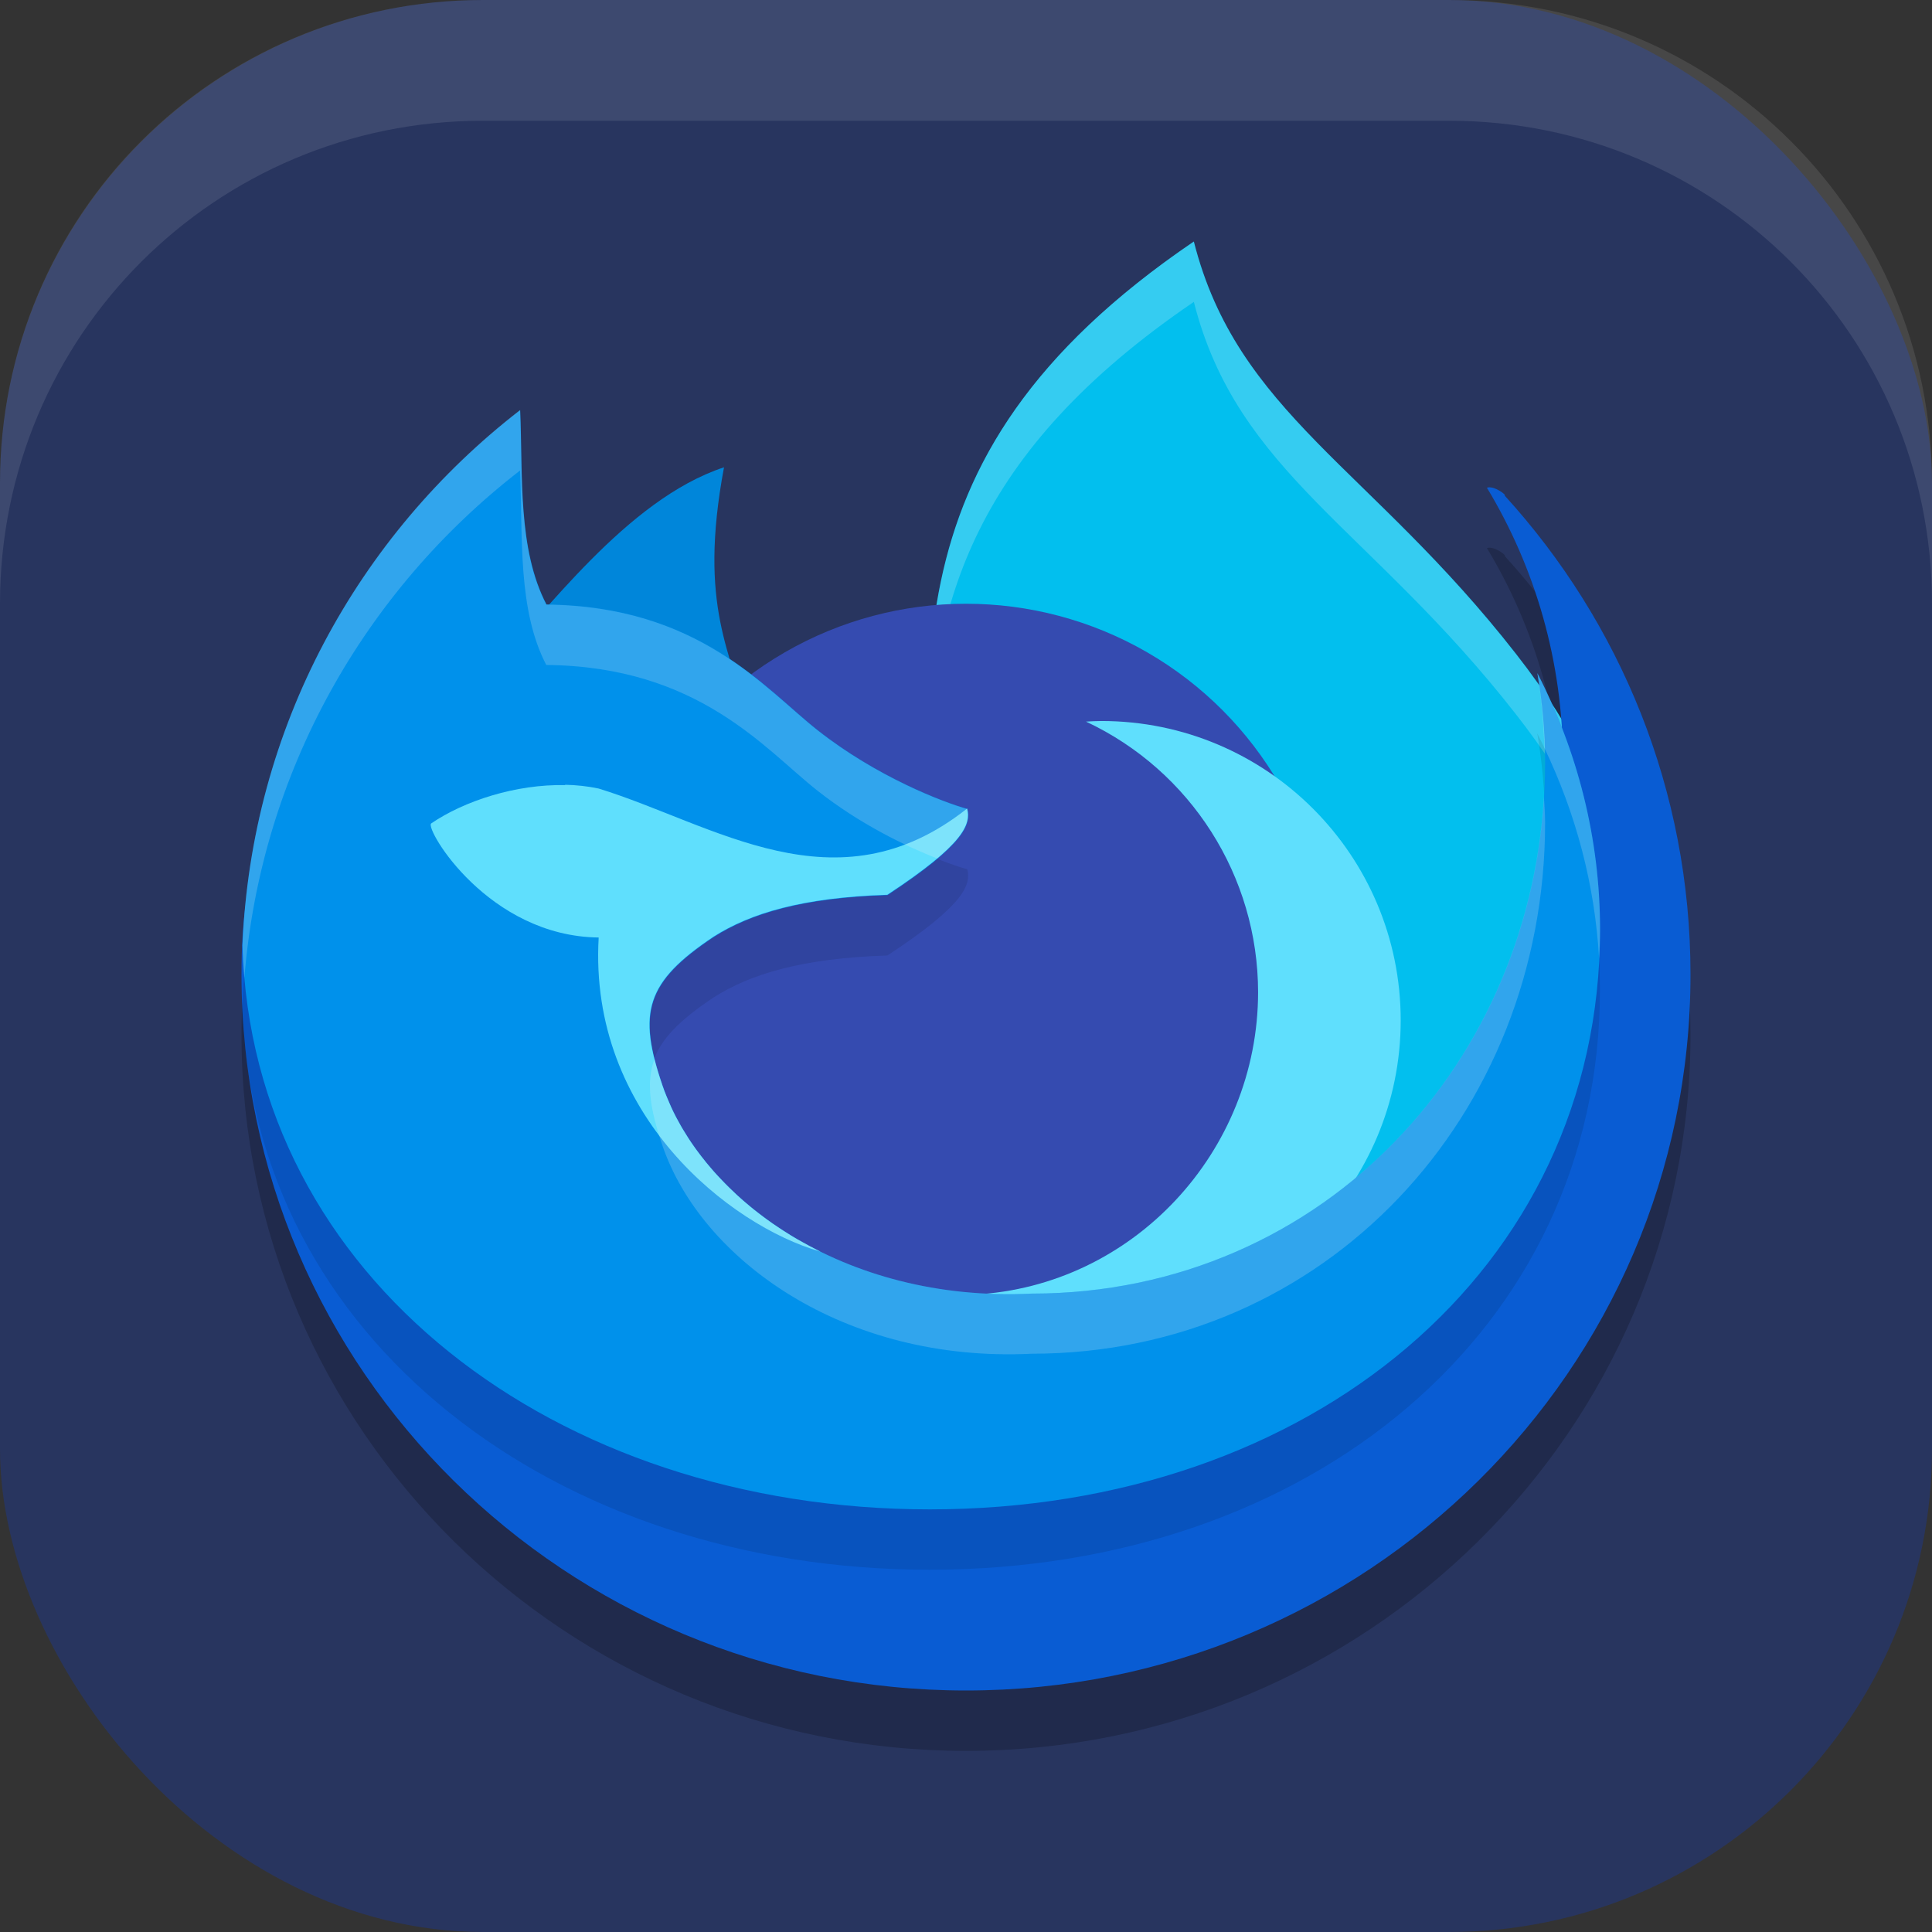
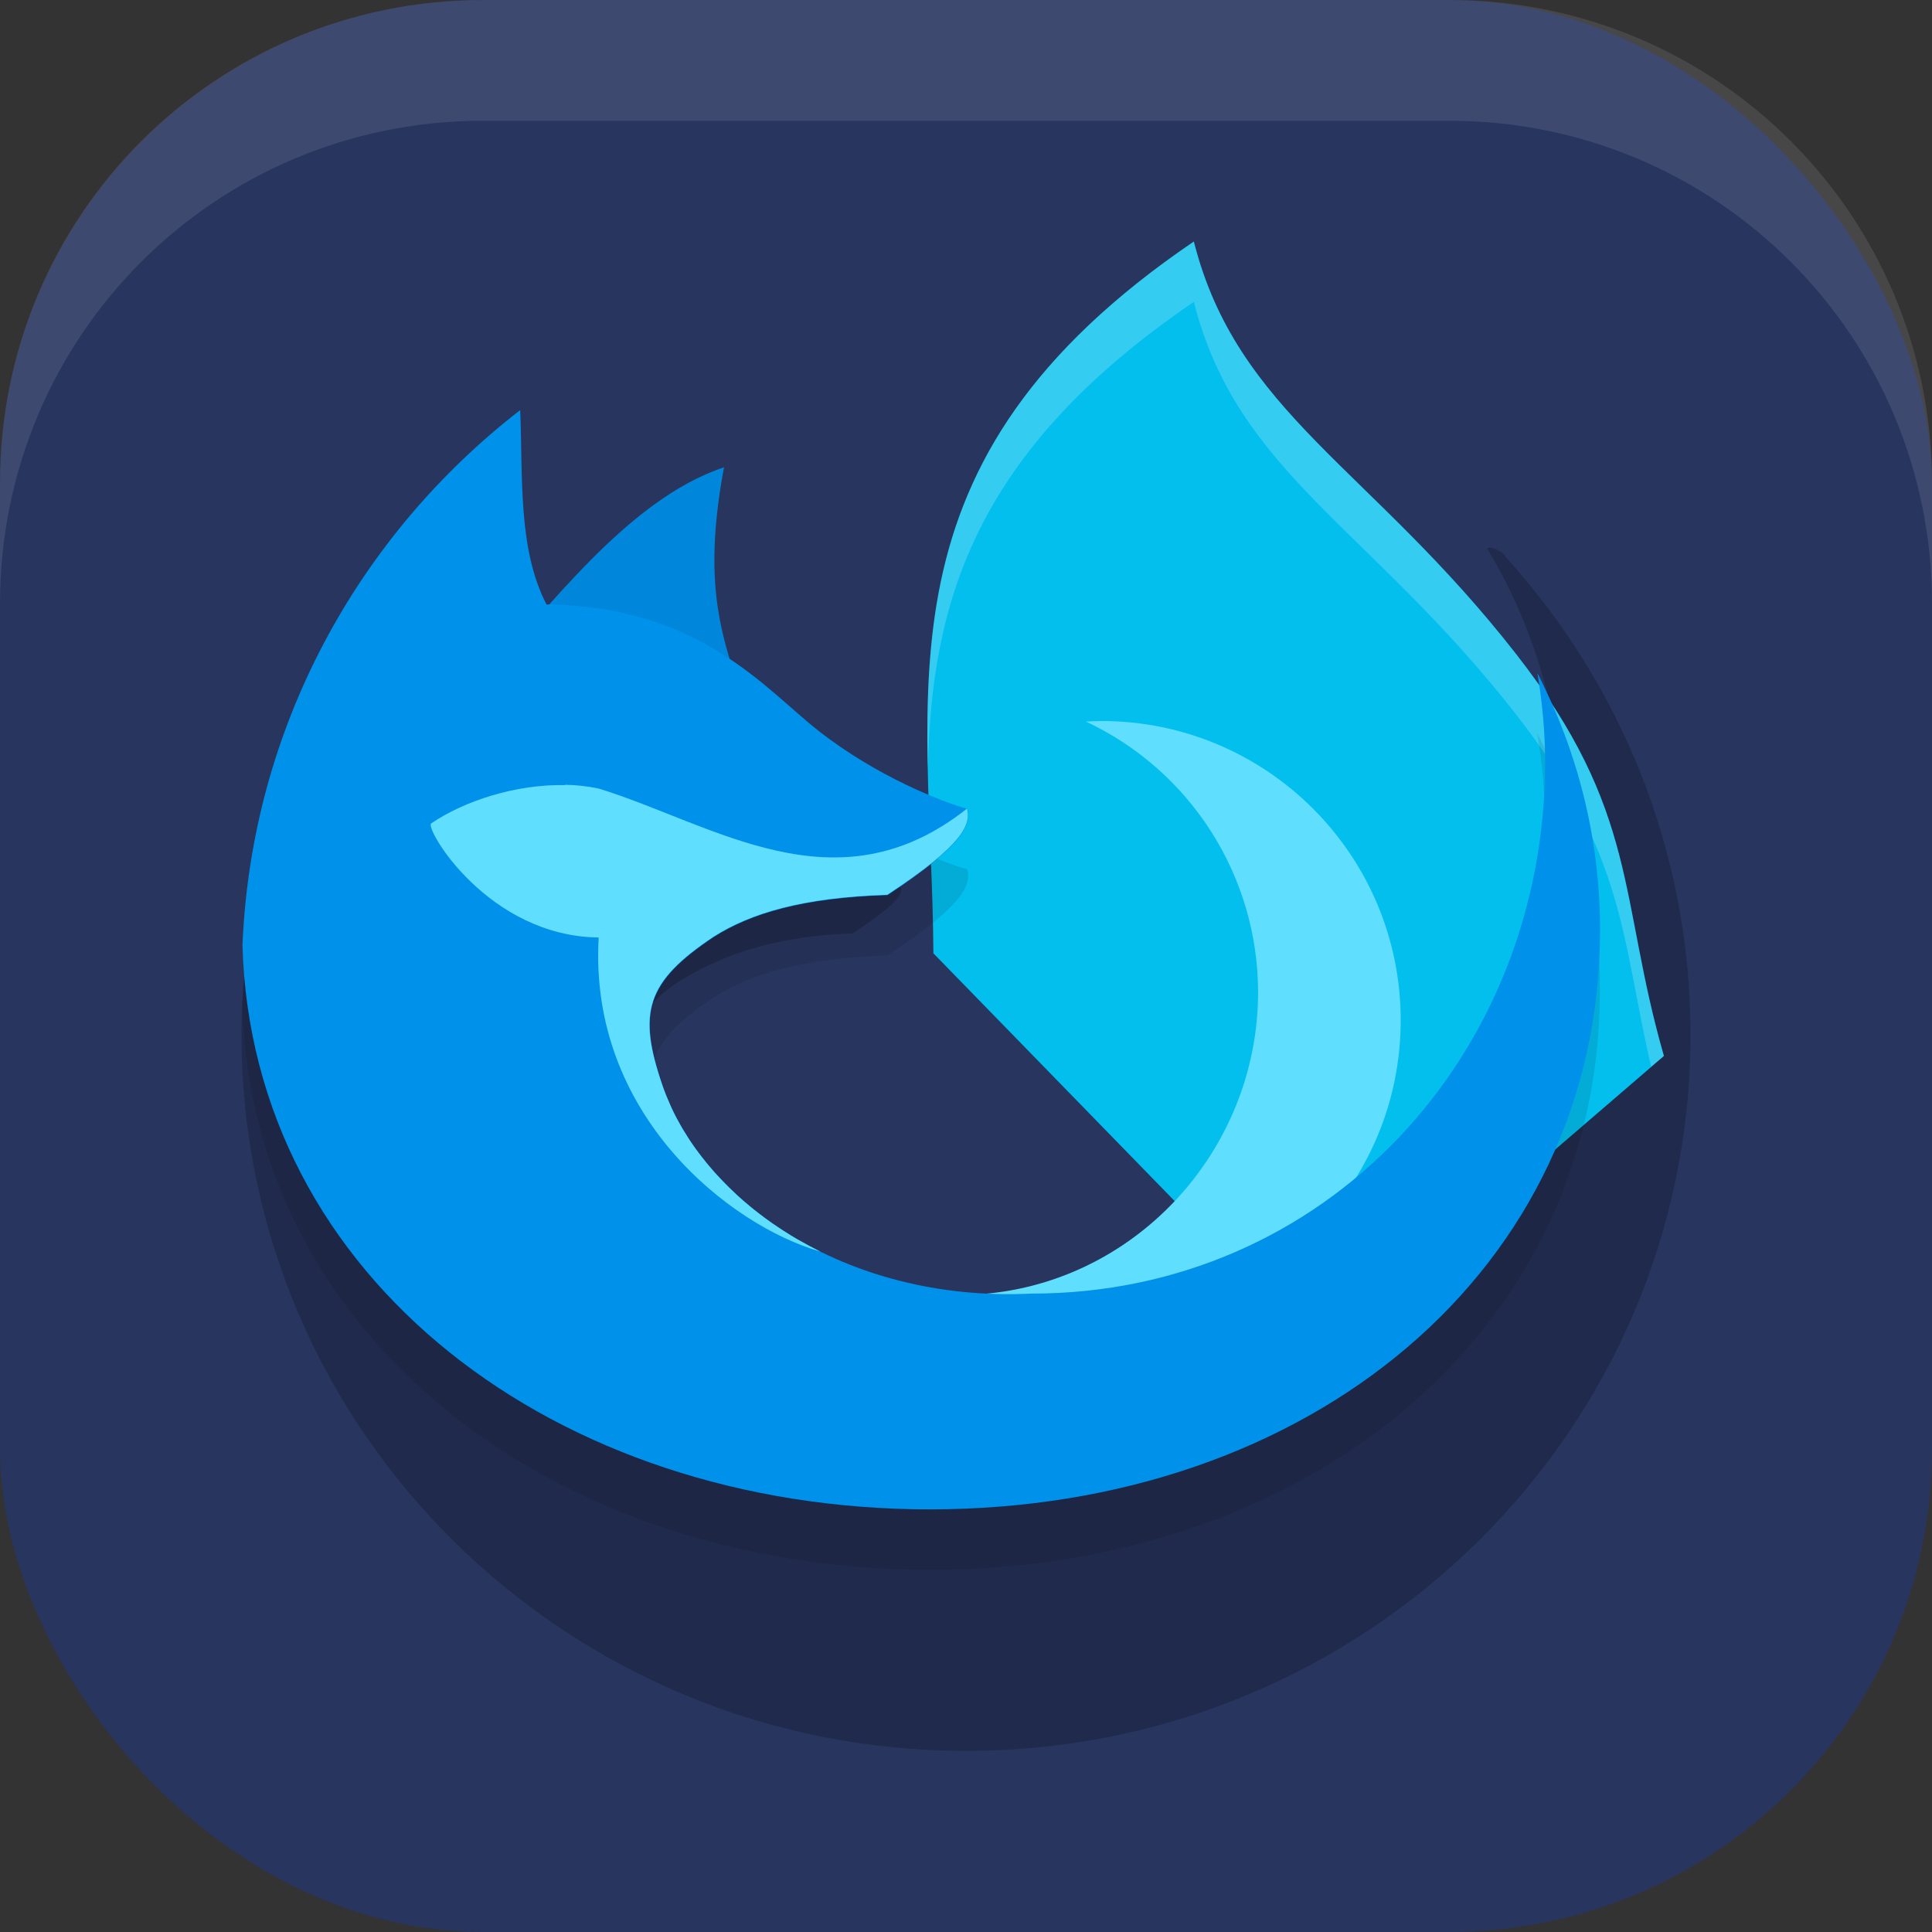
<svg xmlns="http://www.w3.org/2000/svg" xmlns:ns1="http://www.inkscape.org/namespaces/inkscape" xmlns:ns2="http://sodipodi.sourceforge.net/DTD/sodipodi-0.dtd" width="16" height="16" viewBox="0 0 16 16" version="1.1" id="svg5" ns1:version="1.2.2 (1:1.2.2+202305151914+b0a8486541)" ns2:docname="firefox-developer-icon.svg">
  <rect x="0" y="0" width="16" height="16" fill="#333333" stroke="none" />
  <ns2:namedview id="namedview7" pagecolor="#ffffff" bordercolor="#000000" borderopacity="0.25" ns1:showpageshadow="2" ns1:pageopacity="0.0" ns1:pagecheckerboard="0" ns1:deskcolor="#d1d1d1" ns1:document-units="px" showgrid="false" ns1:zoom="50.375" ns1:cx="7.9900744" ns1:cy="8" ns1:window-width="1920" ns1:window-height="1008" ns1:window-x="0" ns1:window-y="0" ns1:window-maximized="1" ns1:current-layer="svg5" />
  <defs id="defs2" />
  <rect style="fill:#28355f;fill-opacity:1;stroke-width:1.143;stroke-linecap:square" id="rect396" width="16" height="16" x="0" y="0" ry="4" />
  <g id="g4637" transform="translate(0,0.118)">
    <path d="m 4.215,6.254 c -1.404,1.085 -2.215,0.3 -2.215,2.198 0,3.275 2.686,5.93 6,5.93 3.314,0 6,-2.655 6,-5.93 0,-1.525 -0.582,-2.915 -1.539,-3.966 0.021,-8.25e-4 -0.089,-0.086 -0.147,-0.065 0.4,0.663 0.63,1.44 0.63,2.271 0,2.431 -1.352,4.839 -3.783,4.839 -1.561,0.076 -3.642,-0.922 -3.962,-1.857 -0.207,-0.603 -0.154,-1.28 0.408,-1.654 0.305,-0.194 0.75,-0.385 1.454,-0.408 0.643,-0.423 0.33,-0.375 0.299,-0.503 -0.2,-0.055 -0.554,-0.13 -1.044,-0.516 -0.434,-0.341 -0.635,-0.471 -1.899,-0.483 -0.239,-0.46 -0.179,0.688 -0.203,0.142 z" style="opacity:0.2;fill:#000000;stroke-width:1" id="path2930" />
    <path d="m 9.887,1.882 c 0.36,1.421 1.462,1.87 2.669,3.416 1.022,1.309 0.846,2.015 1.224,3.329 L 10.939,11.072 7.73,7.777 c -0.014,-2.19 -0.54,-4.062 2.157,-5.895 z" style="fill:#02bfee;stroke-width:0.75;fill-opacity:1" id="path3393" />
    <path d="m 4.087,5.396 c 0.417,-0.414 1.097,-1.377 1.909,-1.644 -0.218,1.163 0.065,1.532 0.205,2.127 l -1.305,-0.338 z" style="fill:#0086da;stroke-width:0.75;fill-opacity:1" id="path3365" />
    <path id="path2874" style="opacity:0.2;fill:#ffffff;stroke-width:1" d="m 9.887,1.882 c -2.049,1.392 -2.237,2.809 -2.203,4.369 0.029,-1.366 0.375,-2.626 2.203,-3.869 0.36,1.42 1.461,1.87 2.668,3.416 0.911,1.166 0.872,1.854 1.119,2.918 l 0.105,-0.09 c -0.378,-1.314 -0.202,-2.019 -1.225,-3.328 -1.207,-1.546 -2.308,-1.996 -2.668,-3.416 z" />
-     <circle style="fill:#354bb0;fill-opacity:1;stroke-width:2;stroke-linecap:square" id="path3497" cx="8" cy="7.882" r="3" />
    <path d="m 9.122,5.853 c -0.043,4.2e-4 -0.085,0.002 -0.128,0.005 0.869,0.408 1.424,1.281 1.425,2.241 -6.6e-4,1.319 -1.034,2.436 -2.351,2.504 0.329,0.156 0.689,0.207 1.053,0.208 1.369,10e-6 2.479,-1.11 2.479,-2.479 1e-5,-1.369 -1.11,-2.479 -2.479,-2.479 z" style="fill:#5fdffd;stroke-width:0.75;fill-opacity:1" id="path3477" />
-     <path d="m 4.215,5.754 c -1.404,1.085 -2.215,0.3 -2.215,2.198 0,3.275 2.686,5.93 6,5.93 3.314,0 6,-2.655 6,-5.93 0,-1.525 -0.582,-2.915 -1.539,-3.966 0.021,-8.3e-4 -0.089,-0.086 -0.147,-0.065 0.4,0.663 0.63,1.44 0.63,2.271 0,2.431 -1.352,4.839 -3.783,4.839 -1.561,0.076 -3.642,-0.922 -3.962,-1.857 -0.207,-0.603 -0.154,-1.28 0.408,-1.654 0.305,-0.194 0.75,-0.385 1.454,-0.408 0.643,-0.423 0.33,-0.375 0.299,-0.503 -0.2,-0.055 -0.554,-0.13 -1.044,-0.516 -0.434,-0.341 -0.635,-0.471 -1.899,-0.483 -0.239,-0.46 -0.179,0.687 -0.203,0.142 z" style="fill:#095cd3;stroke-width:0.75;fill-opacity:1" id="path3449" />
    <path d="m 4.306,3.779 c -1.343,1.039 -2.225,2.632 -2.299,4.431 0.077,2.757 2.593,4.672 5.693,4.672 3.148,0 5.55,-1.983 5.55,-4.8 0,-0.759 -0.187,-1.479 -0.519,-2.126 0.04,0.24 0.064,0.485 0.064,0.737 0,2.431 -1.821,4.402 -4.252,4.402 -1.561,0.076 -2.736,-0.787 -3.056,-1.721 -0.207,-0.603 -0.139,-0.857 0.423,-1.232 0.305,-0.194 0.735,-0.325 1.439,-0.347 0.643,-0.423 0.692,-0.586 0.662,-0.714 -0.2,-0.055 -0.751,-0.266 -1.24,-0.652 -0.434,-0.341 -0.982,-1.029 -2.246,-1.041 -0.239,-0.46 -0.195,-1.063 -0.218,-1.609 z" style="opacity:0.1;fill:#000000;stroke-width:1" id="path2958" />
    <path d="m 4.307,3.279 c -1.343,1.039 -2.225,2.632 -2.299,4.431 0.077,2.757 2.593,4.672 5.693,4.672 3.148,0 5.55,-1.983 5.55,-4.8 0,-0.759 -0.187,-1.479 -0.519,-2.126 0.04,0.24 0.064,0.485 0.064,0.737 0,2.431 -1.821,4.402 -4.252,4.402 -1.561,0.076 -2.736,-0.787 -3.056,-1.721 -0.207,-0.603 -0.139,-0.857 0.423,-1.232 0.305,-0.194 0.735,-0.325 1.439,-0.347 0.643,-0.423 0.692,-0.586 0.662,-0.714 -0.2,-0.055 -0.751,-0.266 -1.24,-0.652 -0.434,-0.341 -0.982,-1.029 -2.246,-1.041 -0.239,-0.46 -0.195,-1.063 -0.218,-1.609 z" style="fill:#0091eb;stroke-width:0.75;fill-opacity:1" id="path3337" />
    <path d="m 4.681,6.384 c -0.408,-0.009 -0.838,0.131 -1.111,0.318 -0.049,0.049 0.475,0.934 1.388,0.944 -0.085,1.472 1.092,2.387 1.832,2.6 l 2.3e-4,-6.6e-4 c -2e-4,-10e-5 -3.9e-4,-2.3e-4 -6e-4,-3.3e-4 -0.06,-0.03 -0.118,-0.061 -0.174,-0.093 -0.005,-0.003 -0.011,-0.006 -0.016,-0.009 -0.032,-0.018 -0.062,-0.037 -0.093,-0.057 -0.006,-0.004 -0.012,-0.007 -0.018,-0.011 -0.03,-0.02 -0.06,-0.04 -0.09,-0.06 -0.005,-0.003 -0.009,-0.006 -0.014,-0.01 -0.017,-0.012 -0.034,-0.024 -0.05,-0.036 -0.032,-0.024 -0.064,-0.048 -0.095,-0.073 -0.007,-0.006 -0.015,-0.012 -0.022,-0.018 -0.022,-0.018 -0.043,-0.036 -0.064,-0.054 -0.01,-0.009 -0.02,-0.018 -0.03,-0.027 -0.015,-0.013 -0.029,-0.026 -0.043,-0.04 -0.014,-0.013 -0.027,-0.026 -0.041,-0.039 -0.011,-0.011 -0.022,-0.022 -0.033,-0.033 -0.016,-0.016 -0.031,-0.032 -0.046,-0.048 -2.9e-4,-3e-4 -5.7e-4,-6.3e-4 -7.5e-4,-9e-4 -0.009,-0.01 -0.018,-0.02 -0.028,-0.03 -0.013,-0.014 -0.026,-0.028 -0.038,-0.043 -0.01,-0.011 -0.019,-0.023 -0.029,-0.034 -0.013,-0.015 -0.025,-0.03 -0.037,-0.046 -0.007,-0.009 -0.014,-0.017 -0.021,-0.026 -0.015,-0.02 -0.03,-0.04 -0.045,-0.06 -0.006,-0.008 -0.011,-0.016 -0.017,-0.024 -0.015,-0.021 -0.03,-0.043 -0.044,-0.065 -0.004,-0.006 -0.008,-0.012 -0.011,-0.018 -0.014,-0.022 -0.028,-0.044 -0.041,-0.066 -0.003,-0.005 -0.005,-0.01 -0.008,-0.014 -0.013,-0.023 -0.026,-0.046 -0.038,-0.069 -0.002,-0.004 -0.005,-0.008 -0.007,-0.013 -0.013,-0.025 -0.025,-0.049 -0.036,-0.074 -0.002,-0.005 -0.005,-0.01 -0.007,-0.016 -0.011,-0.025 -0.022,-0.05 -0.032,-0.075 -0.002,-0.004 -0.003,-0.008 -0.005,-0.012 -0.011,-0.027 -0.021,-0.053 -0.03,-0.08 -0.207,-0.603 -0.139,-0.857 0.423,-1.232 0.305,-0.194 0.735,-0.325 1.439,-0.347 0.643,-0.423 0.692,-0.586 0.661,-0.714 -1.085,0.86 -2.098,0.127 -3.052,-0.166 -0.09,-0.019 -0.183,-0.029 -0.277,-0.031 z" style="fill:#5fdffd;stroke-width:0.75;fill-opacity:1" id="path3534" />
-     <path id="path2818" style="opacity:0.2;fill:#f9f9f9;stroke-width:1" d="m 4.305,3.279 c -1.343,1.039 -2.224,2.633 -2.297,4.432 0.002,0.09 0.008,0.179 0.016,0.268 0.136,-1.703 0.996,-3.205 2.281,-4.199 h 0.002 c 0.023,0.546 -0.022,1.15 0.217,1.609 1.264,0.012 1.812,0.7 2.246,1.041 0.351,0.277 0.73,0.459 0.992,0.562 0.246,-0.209 0.27,-0.319 0.248,-0.41 -0.2,-0.055 -0.751,-0.267 -1.24,-0.652 -0.434,-0.341 -0.982,-1.029 -2.246,-1.041 -0.239,-0.46 -0.193,-1.063 -0.217,-1.609 z m 8.426,2.178 c 0.034,0.202 0.052,0.409 0.059,0.619 0.259,0.541 0.418,1.128 0.453,1.746 0.004,-0.079 0.008,-0.159 0.008,-0.24 0,-0.759 -0.187,-1.478 -0.52,-2.125 z m 0.055,1.023 c -0.137,2.297 -1.908,4.115 -4.242,4.115 -1.561,0.076 -2.737,-0.787 -3.057,-1.721 -0.027,-0.08 -0.049,-0.154 -0.066,-0.223 -0.071,0.19 -0.041,0.408 0.066,0.721 0.32,0.934 1.495,1.797 3.057,1.721 2.431,0 4.252,-1.969 4.252,-4.4 0,-0.072 -0.006,-0.142 -0.01,-0.213 z" />
  </g>
  <path id="rect639" style="fill:#ffffff;stroke-linecap:square;opacity:0.1" d="M 4 0 C 1.784 0 0 1.784 0 4 L 0 5 C 0 2.784 1.784 1 4 1 L 12 1 C 14.216 1 16 2.784 16 5 L 16 4 C 16 1.784 14.216 0 12 0 L 4 0 z " />
</svg>